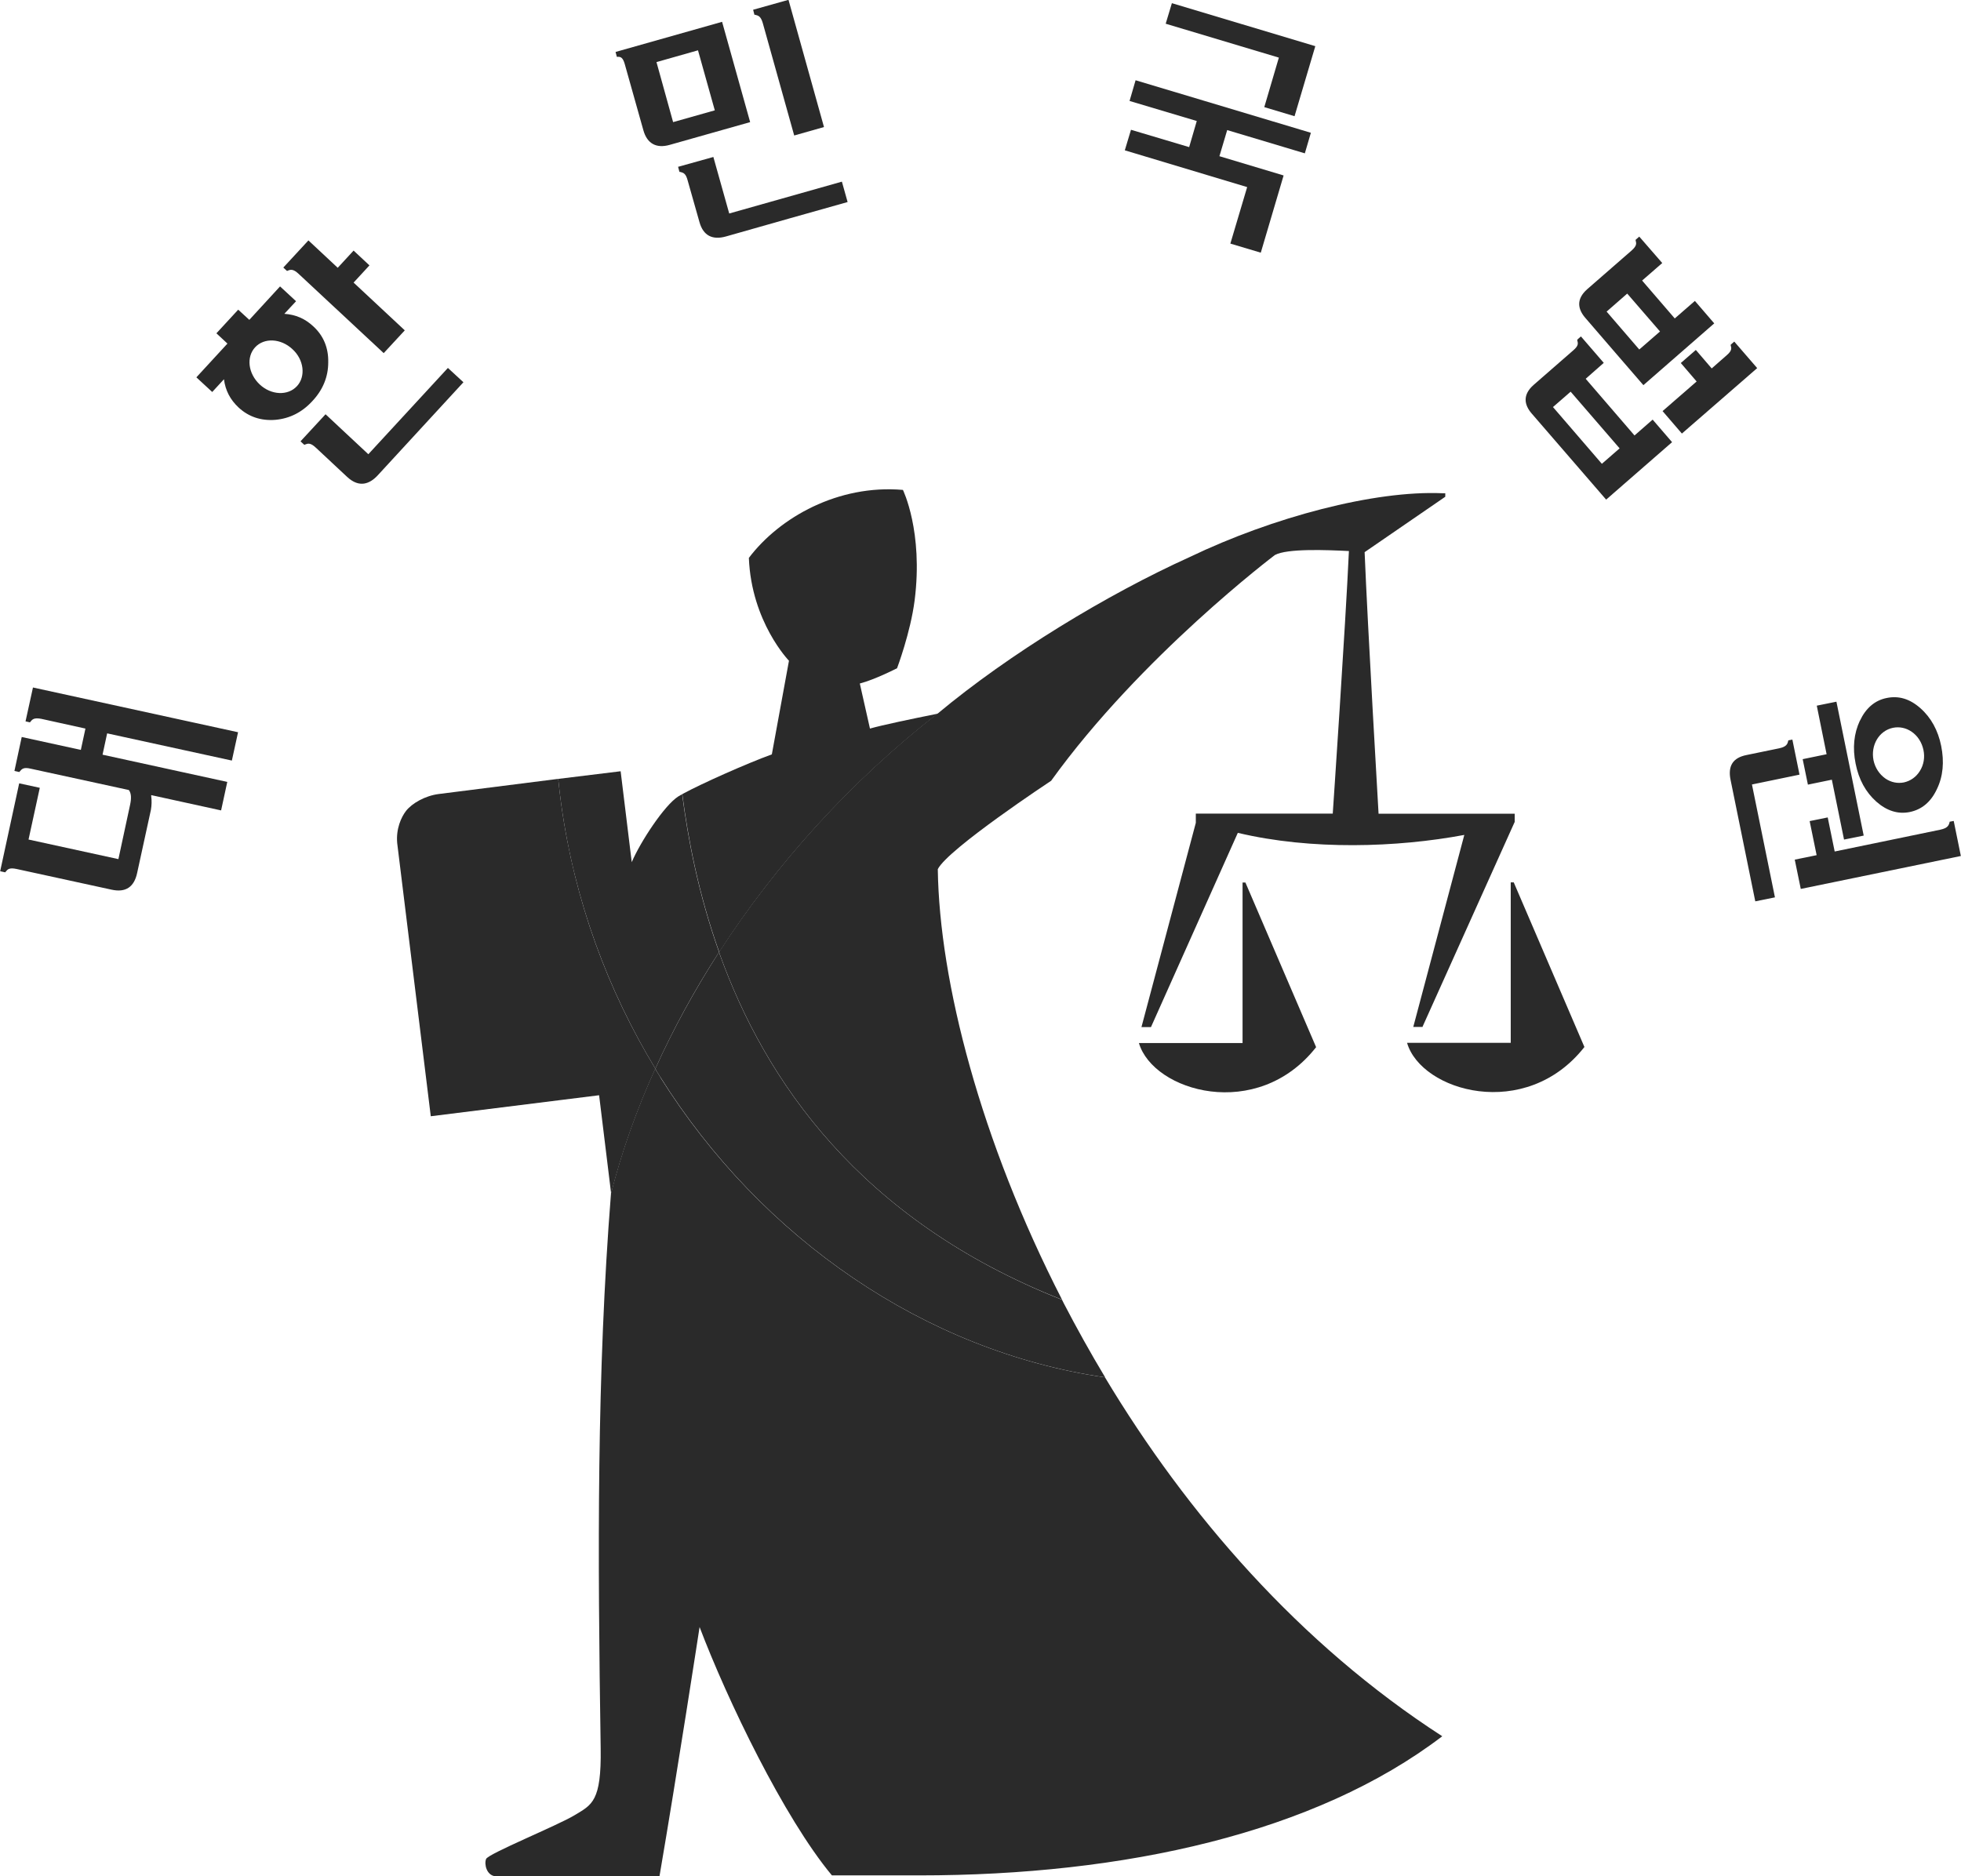
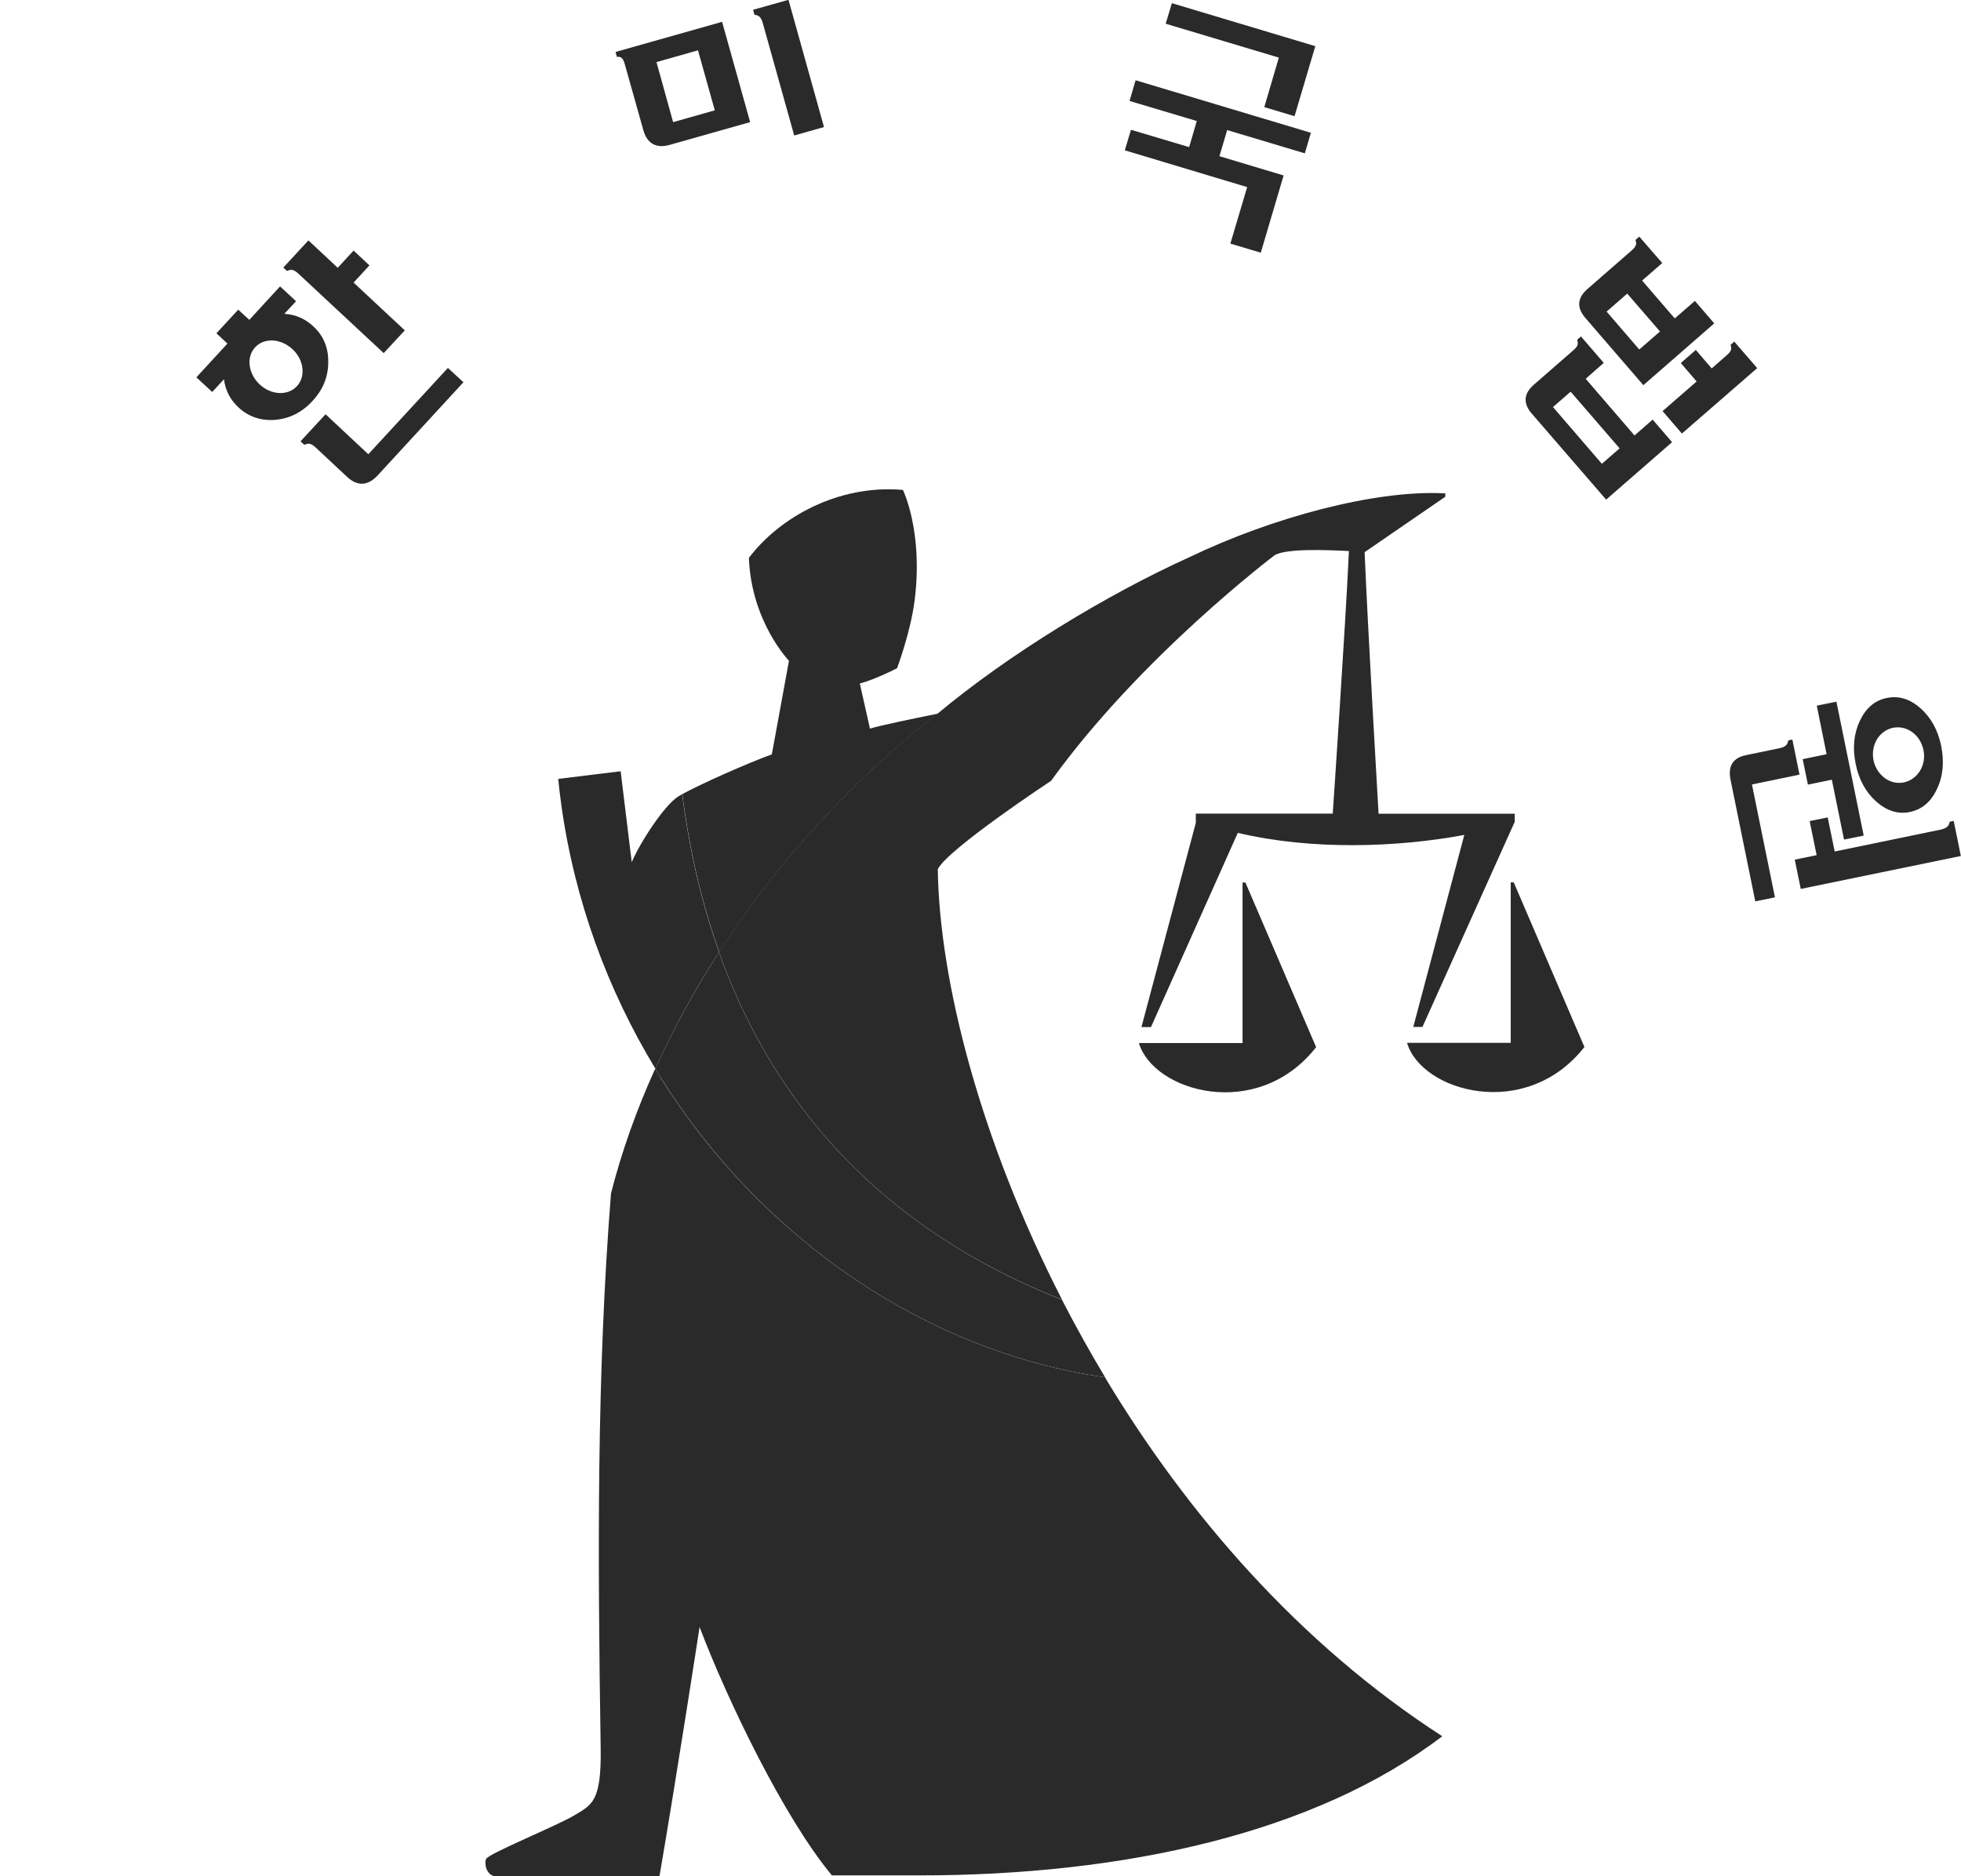
<svg xmlns="http://www.w3.org/2000/svg" width="116" height="111" viewBox="0 0 116 111" fill="none">
  <g clip-path="url(#clip0_2409_126)">
    <path d="M73.512 61.708H67.371C68.215 64.581 74.374 66.389 77.853 61.953L73.671 52.213H73.502V61.708H73.512Z" fill="#2A2A2A" />
    <path d="M89.552 52.203H89.365V61.698H83.233C84.068 64.571 90.246 66.37 93.724 61.943L89.543 52.203H89.552Z" fill="#2A2A2A" />
    <path d="M39.067 63.733L38.842 63.375L38.757 63.225C37.651 65.664 36.77 68.142 36.142 70.609C35.298 81.282 35.354 91.87 35.532 103.446C35.579 106.573 35.017 106.771 34.004 107.383C32.982 108.005 28.866 109.672 28.754 109.983C28.632 110.285 28.782 110.935 29.279 111.001H39.011C40.07 104.821 41.383 96.259 41.383 96.259C43.023 100.583 46.38 107.553 49.211 110.953H54.367C66.518 110.953 77.805 108.448 85.315 102.721C76.859 97.257 70.211 89.562 65.364 81.489C54.752 79.954 45.058 73.294 39.057 63.733" fill="#2A2A2A" />
    <path d="M38.767 63.225C39.817 60.889 41.082 58.571 42.535 56.33C41.298 52.854 40.688 49.585 40.351 46.985L40.126 47.117C39.301 47.635 37.867 49.83 37.37 51.008L36.713 45.629L33.02 46.081C33.066 46.58 33.132 47.08 33.198 47.579C33.985 53.287 35.954 58.581 38.767 63.225Z" fill="#2A2A2A" />
    <path d="M42.582 56.479L42.535 56.328C41.092 58.57 39.817 60.887 38.767 63.223L38.842 63.374C38.917 63.496 38.992 63.619 39.067 63.732C45.067 73.293 54.751 79.952 65.374 81.488C64.502 80.037 63.686 78.568 62.927 77.108L62.824 76.9C50.804 72.153 45.245 63.864 42.582 56.479Z" fill="#2A2A2A" />
    <path d="M55.445 42.228C53.898 42.538 52.192 42.896 51.461 43.104L50.861 40.438C51.77 40.202 53.064 39.534 53.064 39.534C53.064 39.534 53.861 37.424 54.105 35.511C54.62 31.442 53.411 28.984 53.411 28.984C49.586 28.654 46.117 30.604 44.298 33.006C44.448 36.802 46.67 39.091 46.67 39.091L45.657 44.63C44.157 45.176 41.495 46.363 40.407 46.956L40.36 46.984C40.698 49.584 41.307 52.853 42.545 56.329C45.939 51.082 50.336 46.221 55.455 42.228" fill="#2A2A2A" />
    <path d="M84.134 60.775L89.6 48.624V48.143H81.547C81.547 48.143 80.9 37.047 80.722 32.667L85.493 29.389V29.182H85.334C81.293 29.003 75.275 30.604 70.39 32.949C65.496 35.163 59.721 38.667 55.465 42.218H55.446C50.327 46.212 45.93 51.082 42.536 56.319L42.583 56.47C45.246 63.855 50.805 72.154 62.824 76.892C58.005 67.5 55.568 58.071 55.474 51.421C56.083 50.215 62.177 46.193 62.177 46.193C67.493 38.808 75.415 32.836 75.415 32.836C76.137 32.441 78.481 32.535 79.793 32.601C79.597 36.953 78.837 48.134 78.837 48.134H70.737V48.68L67.521 60.765H68.084L73.221 49.273C77.571 50.31 82.644 50.14 86.619 49.396L83.6 60.756H84.153L84.134 60.775Z" fill="#2A2A2A" />
-     <path d="M36.151 70.609C36.779 68.141 37.661 65.663 38.767 63.224C35.945 58.58 33.986 53.286 33.198 47.578C33.133 47.079 33.067 46.579 33.02 46.08L25.96 46.975C25.136 47.079 24.367 47.531 24.02 47.973C23.729 48.35 23.42 49.038 23.495 49.876L25.482 66.04L35.439 64.797L36.142 70.543V70.618L36.151 70.609Z" fill="#2A2A2A" />
    <path d="M44.552 0.584L44.627 0.876H44.674C44.852 0.923 45.002 0.951 45.124 1.375L46.98 8.016L48.742 7.516L46.642 -0.01L44.561 0.574L44.552 0.584Z" fill="#2A2A2A" />
    <path d="M39.817 7.225L38.833 3.674L41.289 2.977L42.283 6.528L39.817 7.225ZM36.414 3.081L36.489 3.363H36.611C36.78 3.373 36.883 3.505 36.977 3.863C36.977 3.863 37.811 6.839 38.055 7.696C38.28 8.516 38.842 8.789 39.611 8.572C40.342 8.365 44.374 7.225 44.374 7.225L42.714 1.291L36.423 3.071L36.414 3.081Z" fill="#2A2A2A" />
-     <path d="M40.117 9.89L40.192 10.172H40.239C40.417 10.22 40.567 10.248 40.679 10.681C40.679 10.681 41.064 12.038 41.373 13.13C41.598 13.95 42.151 14.213 42.948 13.988C43.417 13.846 50.139 11.953 50.139 11.953L49.801 10.747L43.136 12.631L42.198 9.287L40.107 9.871L40.117 9.89Z" fill="#2A2A2A" />
    <path d="M17.785 26.119L18.001 26.317L18.048 26.298C18.216 26.232 18.366 26.185 18.685 26.487C18.685 26.487 19.81 27.532 20.541 28.22C21.263 28.889 21.882 28.616 22.332 28.135C22.763 27.664 27.413 22.615 27.413 22.615L26.495 21.768L21.788 26.873L19.257 24.509L17.785 26.101V26.119Z" fill="#2A2A2A" />
    <path d="M16.763 15.833L16.978 16.031L17.025 16.012C17.185 15.946 17.344 15.899 17.663 16.201L22.697 20.892L23.944 19.545L20.916 16.719L21.854 15.701L20.916 14.825L19.978 15.843L18.244 14.223L16.772 15.815L16.763 15.833Z" fill="#2A2A2A" />
    <path d="M17.56 22.851C17.026 23.426 16.041 23.379 15.366 22.748C14.672 22.098 14.56 21.118 15.094 20.544C15.629 19.969 16.613 20.016 17.298 20.657C17.982 21.278 18.095 22.267 17.57 22.842M12.807 19.724L13.454 20.327L11.616 22.324L12.554 23.191L13.248 22.437C13.332 23.096 13.613 23.643 14.119 24.114C14.71 24.66 15.441 24.905 16.285 24.839C17.129 24.764 17.869 24.396 18.479 23.727C19.098 23.068 19.416 22.296 19.416 21.438C19.435 20.581 19.135 19.865 18.544 19.319C18.048 18.848 17.485 18.613 16.82 18.566L17.513 17.821L16.566 16.945L14.748 18.923L14.091 18.321L12.797 19.724H12.807Z" fill="#2A2A2A" />
-     <path d="M1.482 42.671L1.772 42.737L1.8 42.699C1.913 42.558 2.016 42.445 2.447 42.529L5.054 43.104L4.782 44.366L1.285 43.603L0.854 45.61L1.144 45.676L1.172 45.638C1.294 45.497 1.388 45.374 1.819 45.478L7.622 46.74C7.763 46.928 7.782 47.211 7.697 47.607L7.004 50.828L1.688 49.669L2.354 46.608L1.135 46.344L0.01 51.544L0.31 51.61L0.338 51.572C0.45 51.431 0.544 51.318 0.985 51.412C0.985 51.412 5.776 52.458 6.61 52.637C7.435 52.816 7.932 52.477 8.11 51.657C8.288 50.837 8.926 47.917 8.926 47.917C8.973 47.644 8.982 47.371 8.944 47.089V47.041L13.079 47.946L13.444 46.26L6.066 44.649L6.338 43.387L13.716 44.997L14.082 43.321L1.95 40.674L1.51 42.68L1.482 42.671Z" fill="#2A2A2A" />
    <path d="M69.321 0.188L68.955 1.403L75.649 3.409L74.787 6.338L76.577 6.875L77.805 2.731L69.321 0.188Z" fill="#2A2A2A" />
    <path d="M67.174 4.748L66.817 5.973L70.793 7.159L70.343 8.704L66.902 7.678L66.536 8.893L73.774 11.069L72.78 14.412L74.58 14.949L75.93 10.381L72.133 9.241L72.593 7.696L77.186 9.072L77.543 7.856L67.174 4.748Z" fill="#2A2A2A" />
    <path d="M91.859 24.087L92.909 23.173L95.806 26.526L94.756 27.44L91.868 24.087H91.859ZM97.765 24.821L96.687 25.763L93.799 22.41L94.868 21.468L93.518 19.904L93.302 20.093V20.14C93.349 20.309 93.387 20.451 93.068 20.724C93.068 20.724 91.399 22.184 90.724 22.768C90.059 23.352 90.152 23.945 90.612 24.473C91.071 25.01 95.009 29.559 95.009 29.559L98.909 26.159L97.756 24.821H97.765Z" fill="#2A2A2A" />
    <path d="M102.594 20.205L102.378 20.393V20.431C102.425 20.601 102.462 20.742 102.144 21.015L101.253 21.797L100.315 20.704L99.425 21.477L100.362 22.569L98.347 24.321L99.49 25.65L103.944 21.778L102.584 20.205H102.594Z" fill="#2A2A2A" />
    <path d="M96.968 20.677L95.037 18.435L96.256 17.37L98.196 19.612L96.968 20.677ZM101.403 19.132L100.259 17.803L99.068 18.84L97.137 16.598L98.328 15.562L96.968 13.998L96.753 14.186V14.224C96.799 14.394 96.837 14.535 96.518 14.818C96.518 14.818 94.662 16.438 93.893 17.107C93.218 17.7 93.331 18.293 93.781 18.811C94.156 19.254 97.212 22.787 97.212 22.787L101.403 19.132Z" fill="#2A2A2A" />
    <path d="M116 50.641L106.522 52.591L106.166 50.858L107.46 50.594L107.047 48.578L108.116 48.361L108.528 50.377L114.772 49.087C115.222 48.993 115.279 48.823 115.325 48.644V48.616L115.569 48.569L115.991 50.641M110.244 49.435L109.081 49.671L108.36 46.129L106.944 46.421L106.635 44.914L108.05 44.622L107.469 41.749L108.631 41.514L110.244 49.435ZM106.456 45.828L103.634 46.412L104.994 53.09L103.831 53.326L102.369 46.139C102.2 45.31 102.509 44.829 103.316 44.669L105.238 44.273C105.688 44.179 105.735 44.01 105.781 43.831V43.802L106.025 43.755L106.447 45.828M113.778 44.368C113.685 43.925 113.441 43.539 113.085 43.294C112.747 43.058 112.353 42.983 111.978 43.058C111.153 43.228 110.647 44.085 110.825 44.98C110.919 45.423 111.163 45.799 111.519 46.054C111.857 46.289 112.25 46.365 112.625 46.289C113.01 46.204 113.347 45.969 113.563 45.62C113.797 45.253 113.872 44.801 113.778 44.368ZM110.019 42.644C110.366 41.9 110.9 41.438 111.594 41.297C112.316 41.146 112.972 41.344 113.6 41.9C114.228 42.455 114.641 43.209 114.828 44.132C115.016 45.074 114.941 45.931 114.575 46.685C114.219 47.448 113.685 47.891 112.972 48.041C112.278 48.182 111.613 47.975 110.994 47.429C110.366 46.873 109.953 46.12 109.766 45.178C109.578 44.245 109.663 43.397 110.019 42.634" fill="#2A2A2A" />
  </g>
  <defs>
    <clipPath id="clip0_2409_126">
      <rect width="116" height="111" fill="white" />
    </clipPath>
  </defs>
</svg>